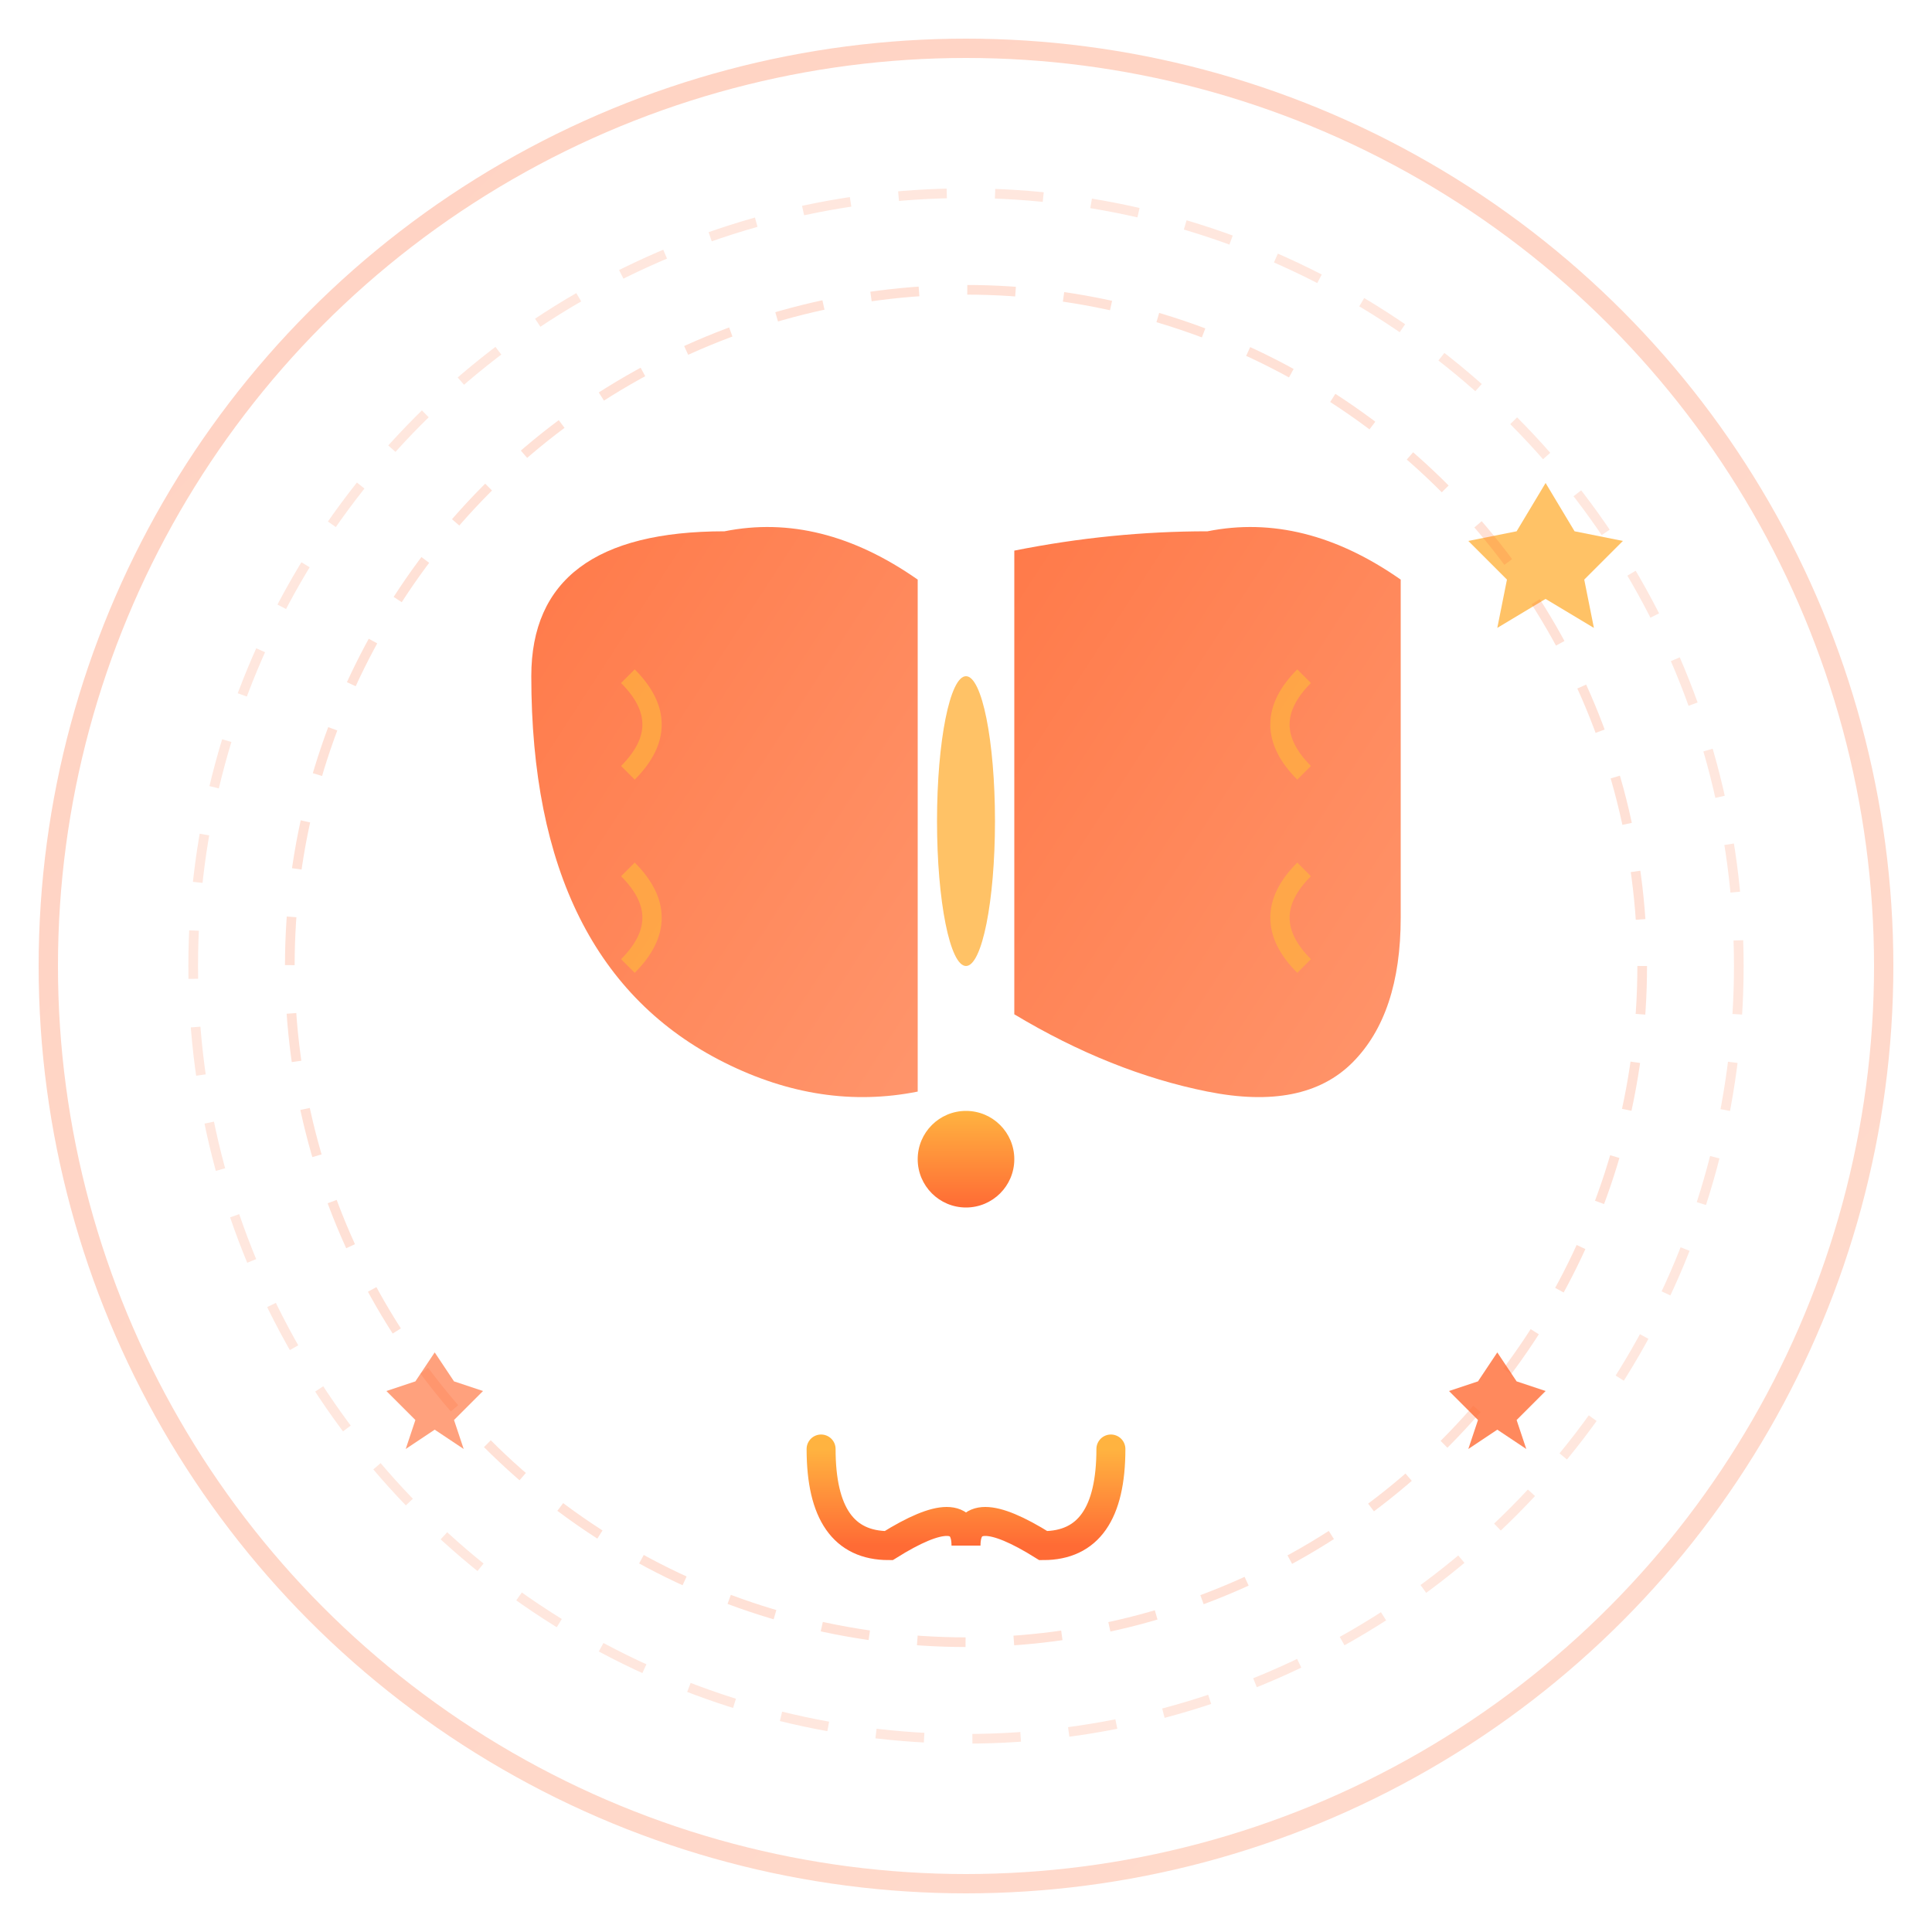
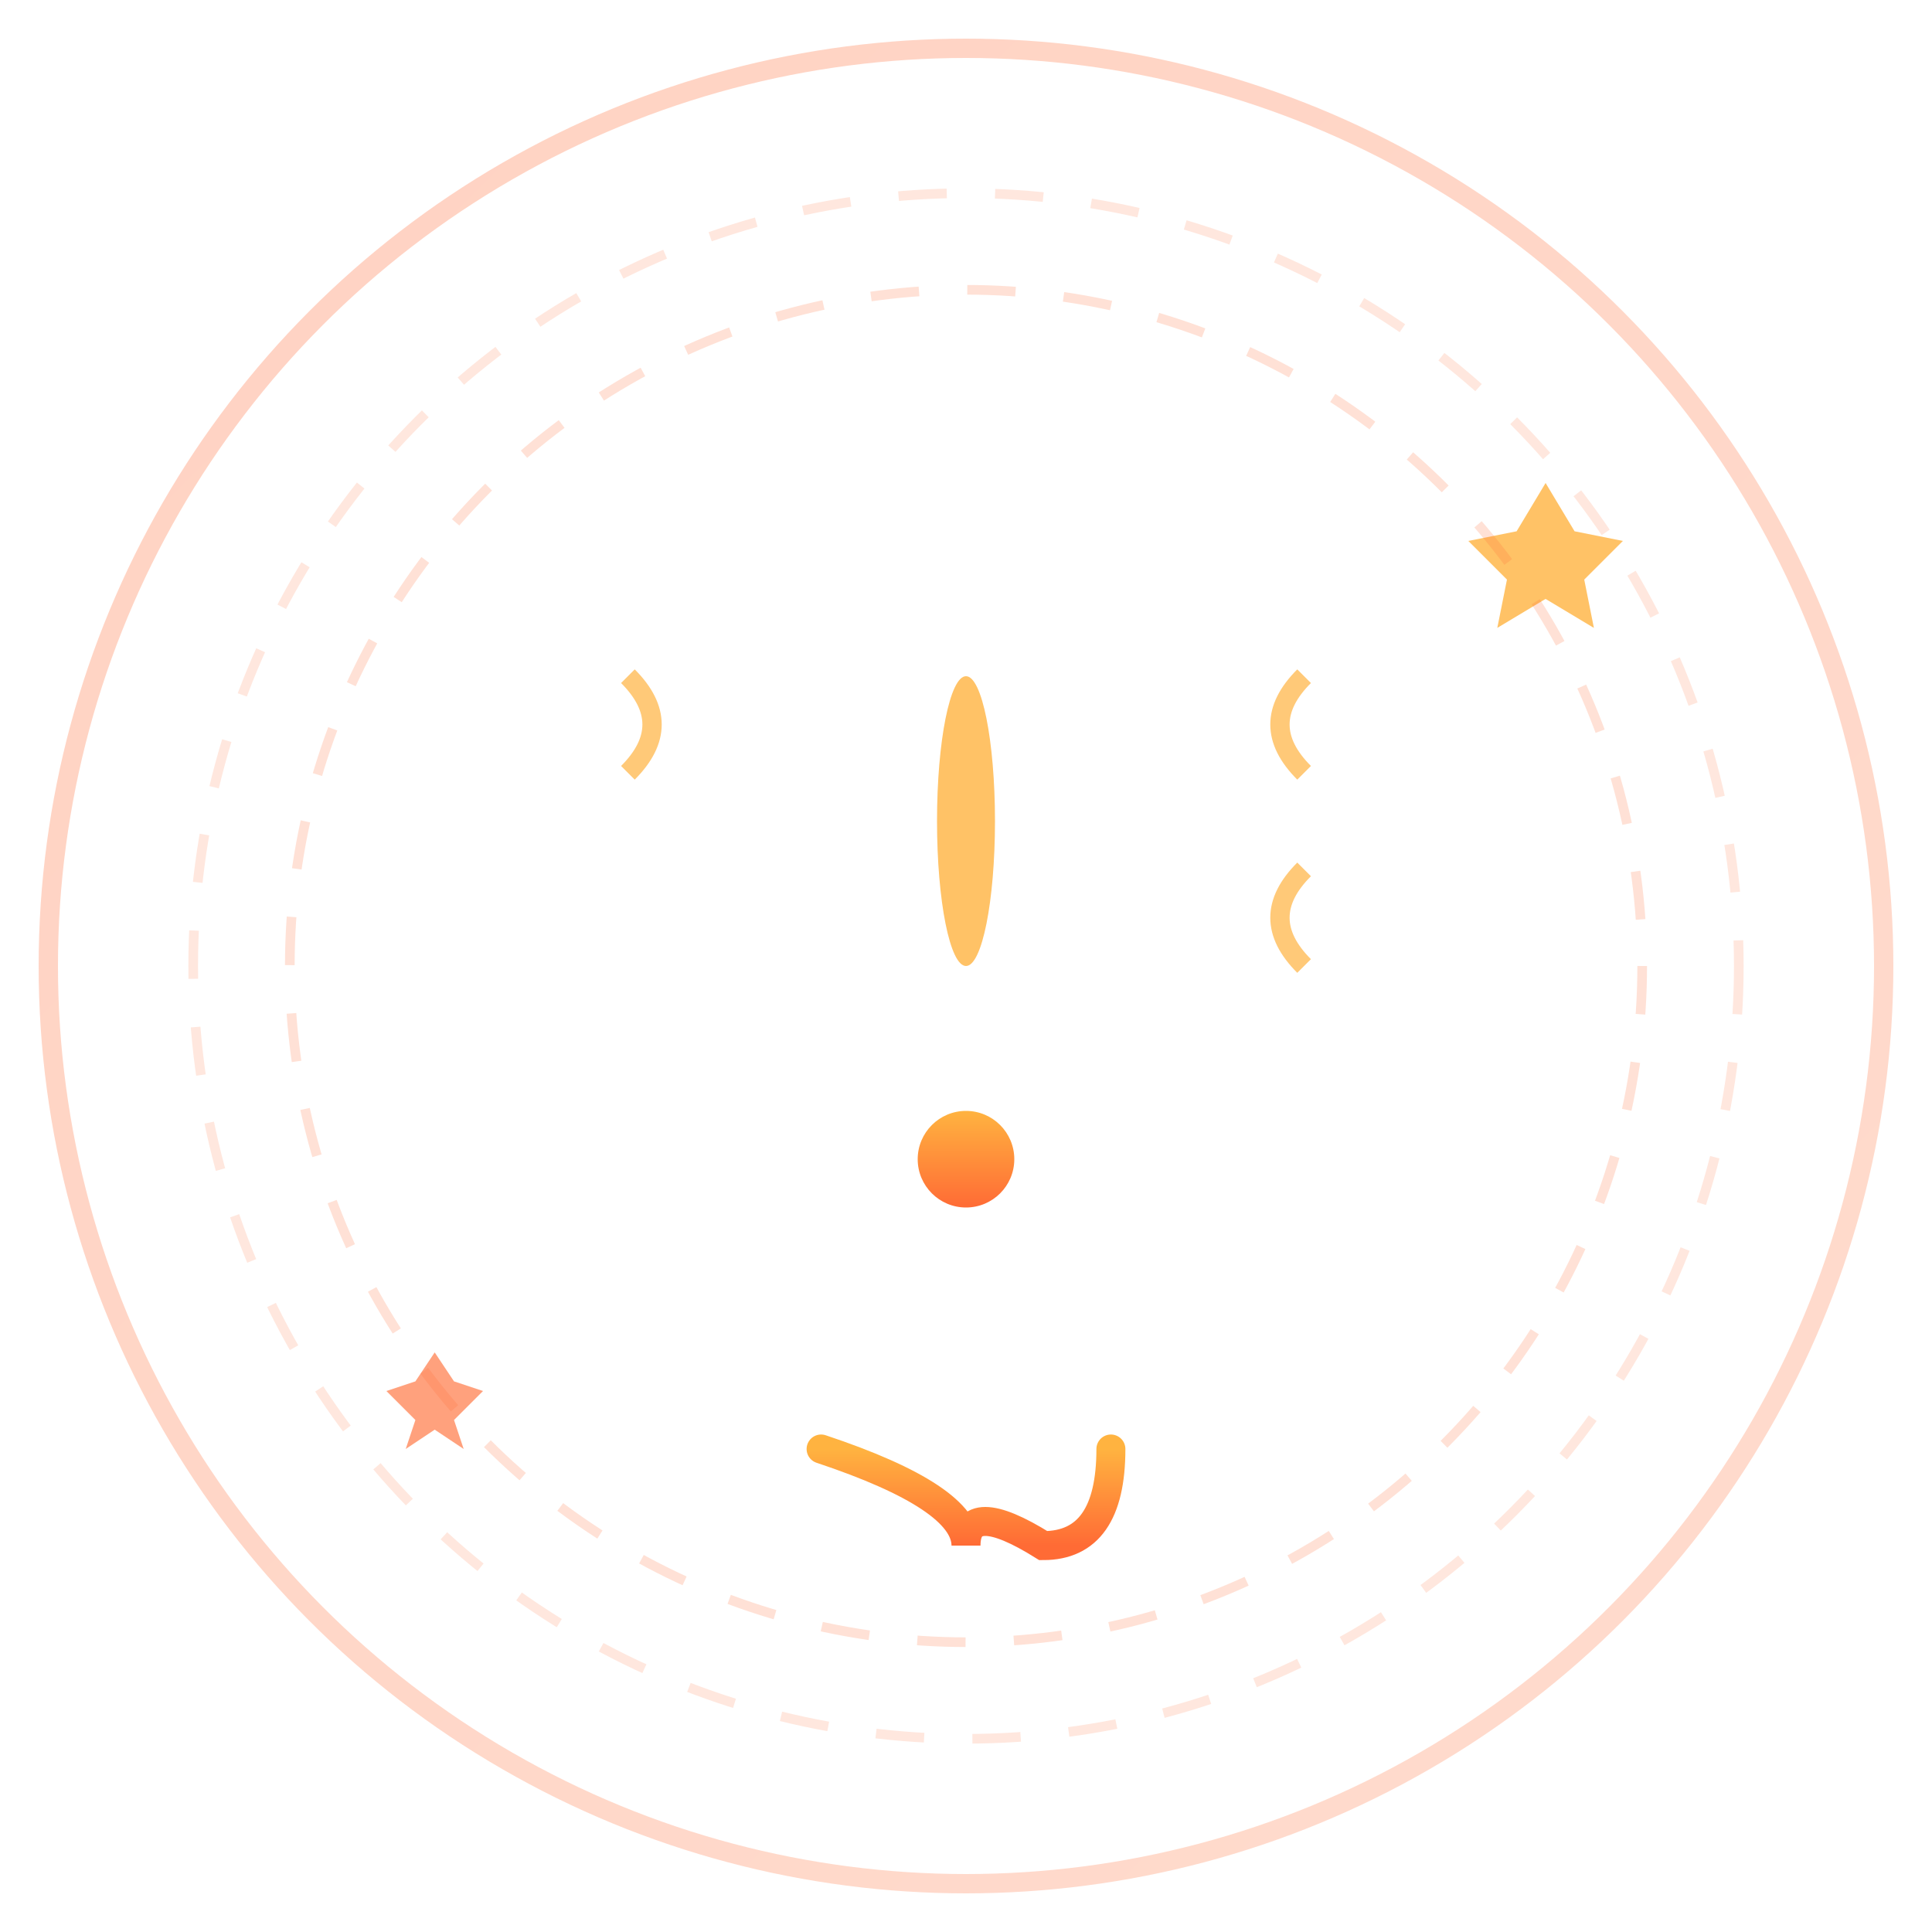
<svg xmlns="http://www.w3.org/2000/svg" viewBox="0 0 200 200" width="200" height="200">
  <defs>
    <linearGradient id="brainGradient" x1="0%" y1="0%" x2="100%" y2="100%">
      <stop offset="0%" style="stop-color:#FF6B35;stop-opacity:1" />
      <stop offset="100%" style="stop-color:#FF8A5C;stop-opacity:1" />
    </linearGradient>
    <linearGradient id="anchorGradient" x1="0%" y1="0%" x2="0%" y2="100%">
      <stop offset="0%" style="stop-color:#FFB340;stop-opacity:1" />
      <stop offset="100%" style="stop-color:#FF6B35;stop-opacity:1" />
    </linearGradient>
  </defs>
  <circle cx="100" cy="100" r="95" fill="none" stroke="url(#brainGradient)" stroke-width="2" opacity="0.3" />
  <g transform="translate(100, 85)">
-     <path d="M -25,-30 Q -45,-30 -45,-15 Q -45,0 -40,10 Q -35,20 -25,25 Q -15,30 -5,28 L -5,-25 Q -15,-32 -25,-30 Z" fill="url(#brainGradient)" opacity="0.9" />
-     <path d="M 5,-28 Q 15,-30 25,-30 Q 35,-32 45,-25 L 45,10 Q 45,20 40,25 Q 35,30 25,28 Q 15,26 5,20 L 5,-28 Z" fill="url(#brainGradient)" opacity="0.9" />
    <path d="M -35,-15 Q -30,-10 -35,-5" stroke="#FFB340" stroke-width="2" fill="none" opacity="0.7" />
-     <path d="M -35,5 Q -30,10 -35,15" stroke="#FFB340" stroke-width="2" fill="none" opacity="0.7" />
    <path d="M 35,-15 Q 30,-10 35,-5" stroke="#FFB340" stroke-width="2" fill="none" opacity="0.7" />
    <path d="M 35,5 Q 30,10 35,15" stroke="#FFB340" stroke-width="2" fill="none" opacity="0.7" />
    <ellipse cx="0" cy="0" rx="3" ry="15" fill="#FFB340" opacity="0.8" />
  </g>
  <g transform="translate(100, 135)">
    <path d="M 0,-15 L 0,25" stroke="url(#anchorGradient)" stroke-width="3" stroke-linecap="round" />
    <circle cx="0" cy="-15" r="5" fill="url(#anchorGradient)" />
-     <path d="M -15,15 Q -15,25 -8,25 Q 0,20 0,25 Q 0,20 8,25 Q 15,25 15,15" stroke="url(#anchorGradient)" stroke-width="3" fill="none" stroke-linecap="round" />
+     <path d="M -15,15 Q 0,20 0,25 Q 0,20 8,25 Q 15,25 15,15" stroke="url(#anchorGradient)" stroke-width="3" fill="none" stroke-linecap="round" />
    <line x1="-12" y1="5" x2="12" y2="5" stroke="url(#anchorGradient)" stroke-width="3" stroke-linecap="round" />
  </g>
  <g opacity="0.8">
    <path d="M 160,50 L 163,55 L 168,56 L 164,60 L 165,65 L 160,62 L 155,65 L 156,60 L 152,56 L 157,55 Z" fill="#FFB340" />
    <path d="M 45,140 L 47,143 L 50,144 L 47,147 L 48,150 L 45,148 L 42,150 L 43,147 L 40,144 L 43,143 Z" fill="#FF8A5C" />
-     <path d="M 155,140 L 157,143 L 160,144 L 157,147 L 158,150 L 155,148 L 152,150 L 153,147 L 150,144 L 153,143 Z" fill="#FF6B35" />
  </g>
  <circle cx="100" cy="100" r="70" fill="none" stroke="#FF6B35" stroke-width="1" opacity="0.2" stroke-dasharray="5,5" />
  <circle cx="100" cy="100" r="80" fill="none" stroke="#FF8A5C" stroke-width="1" opacity="0.2" stroke-dasharray="5,5" />
</svg>